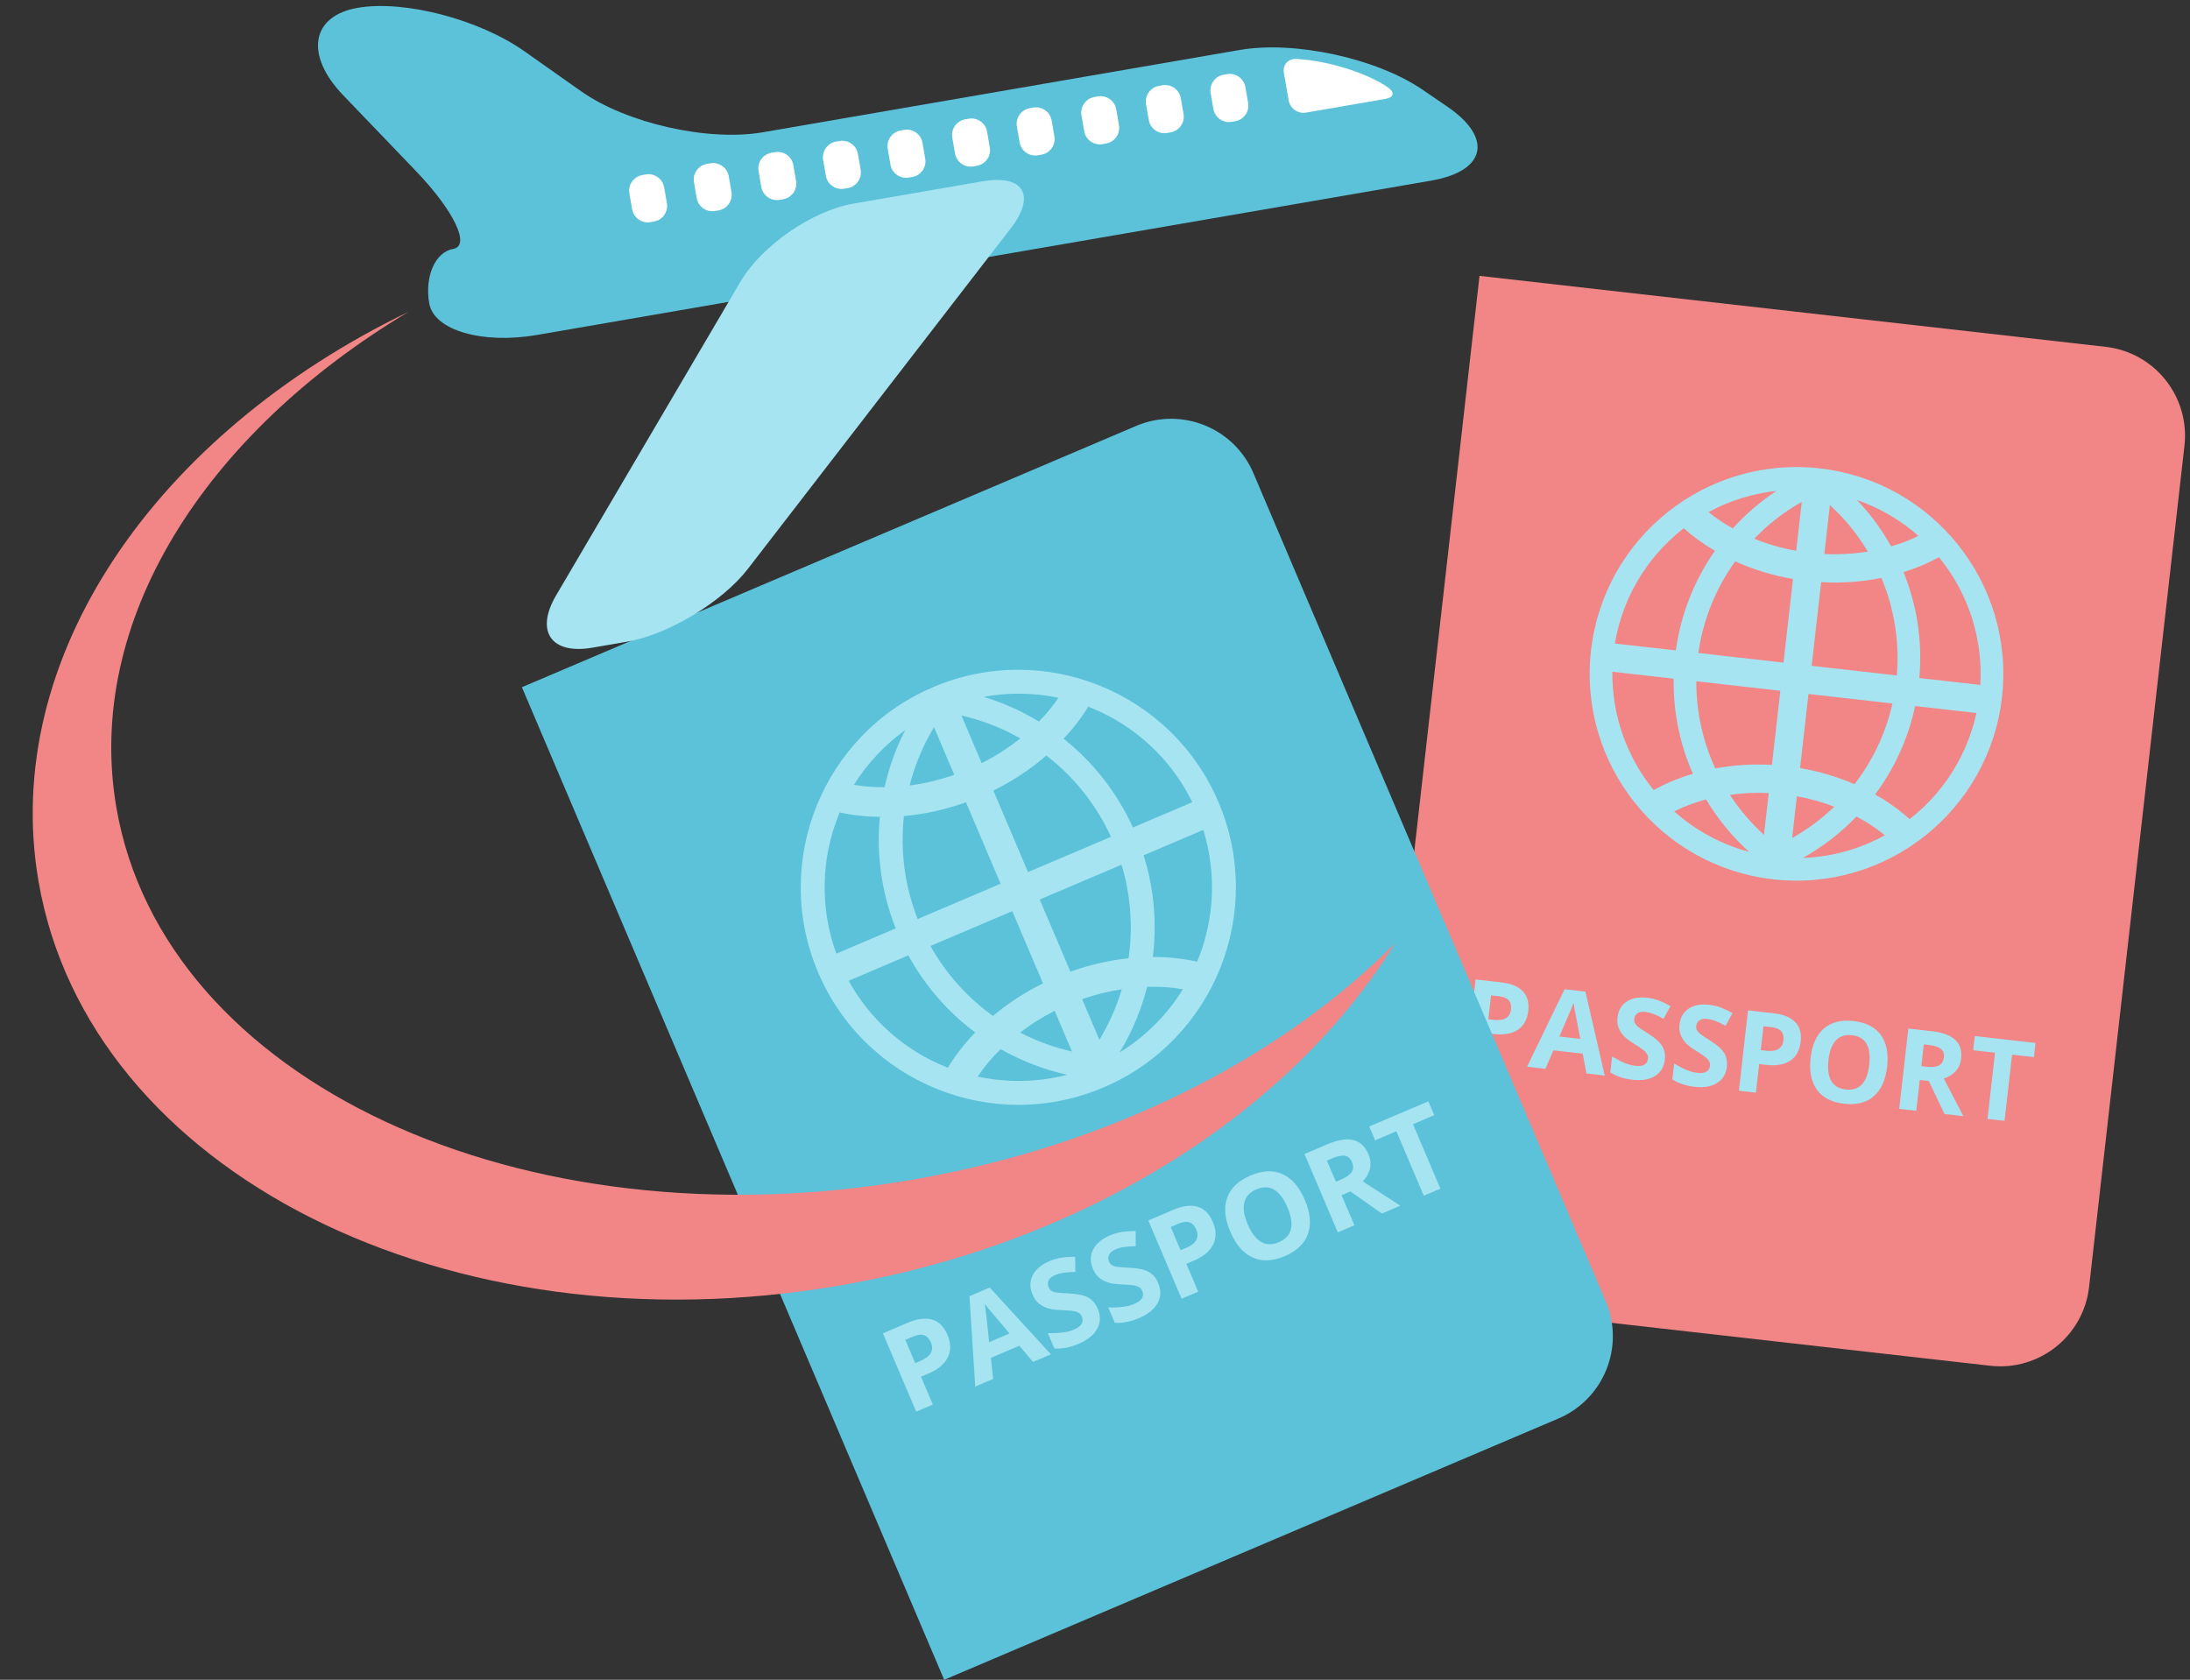
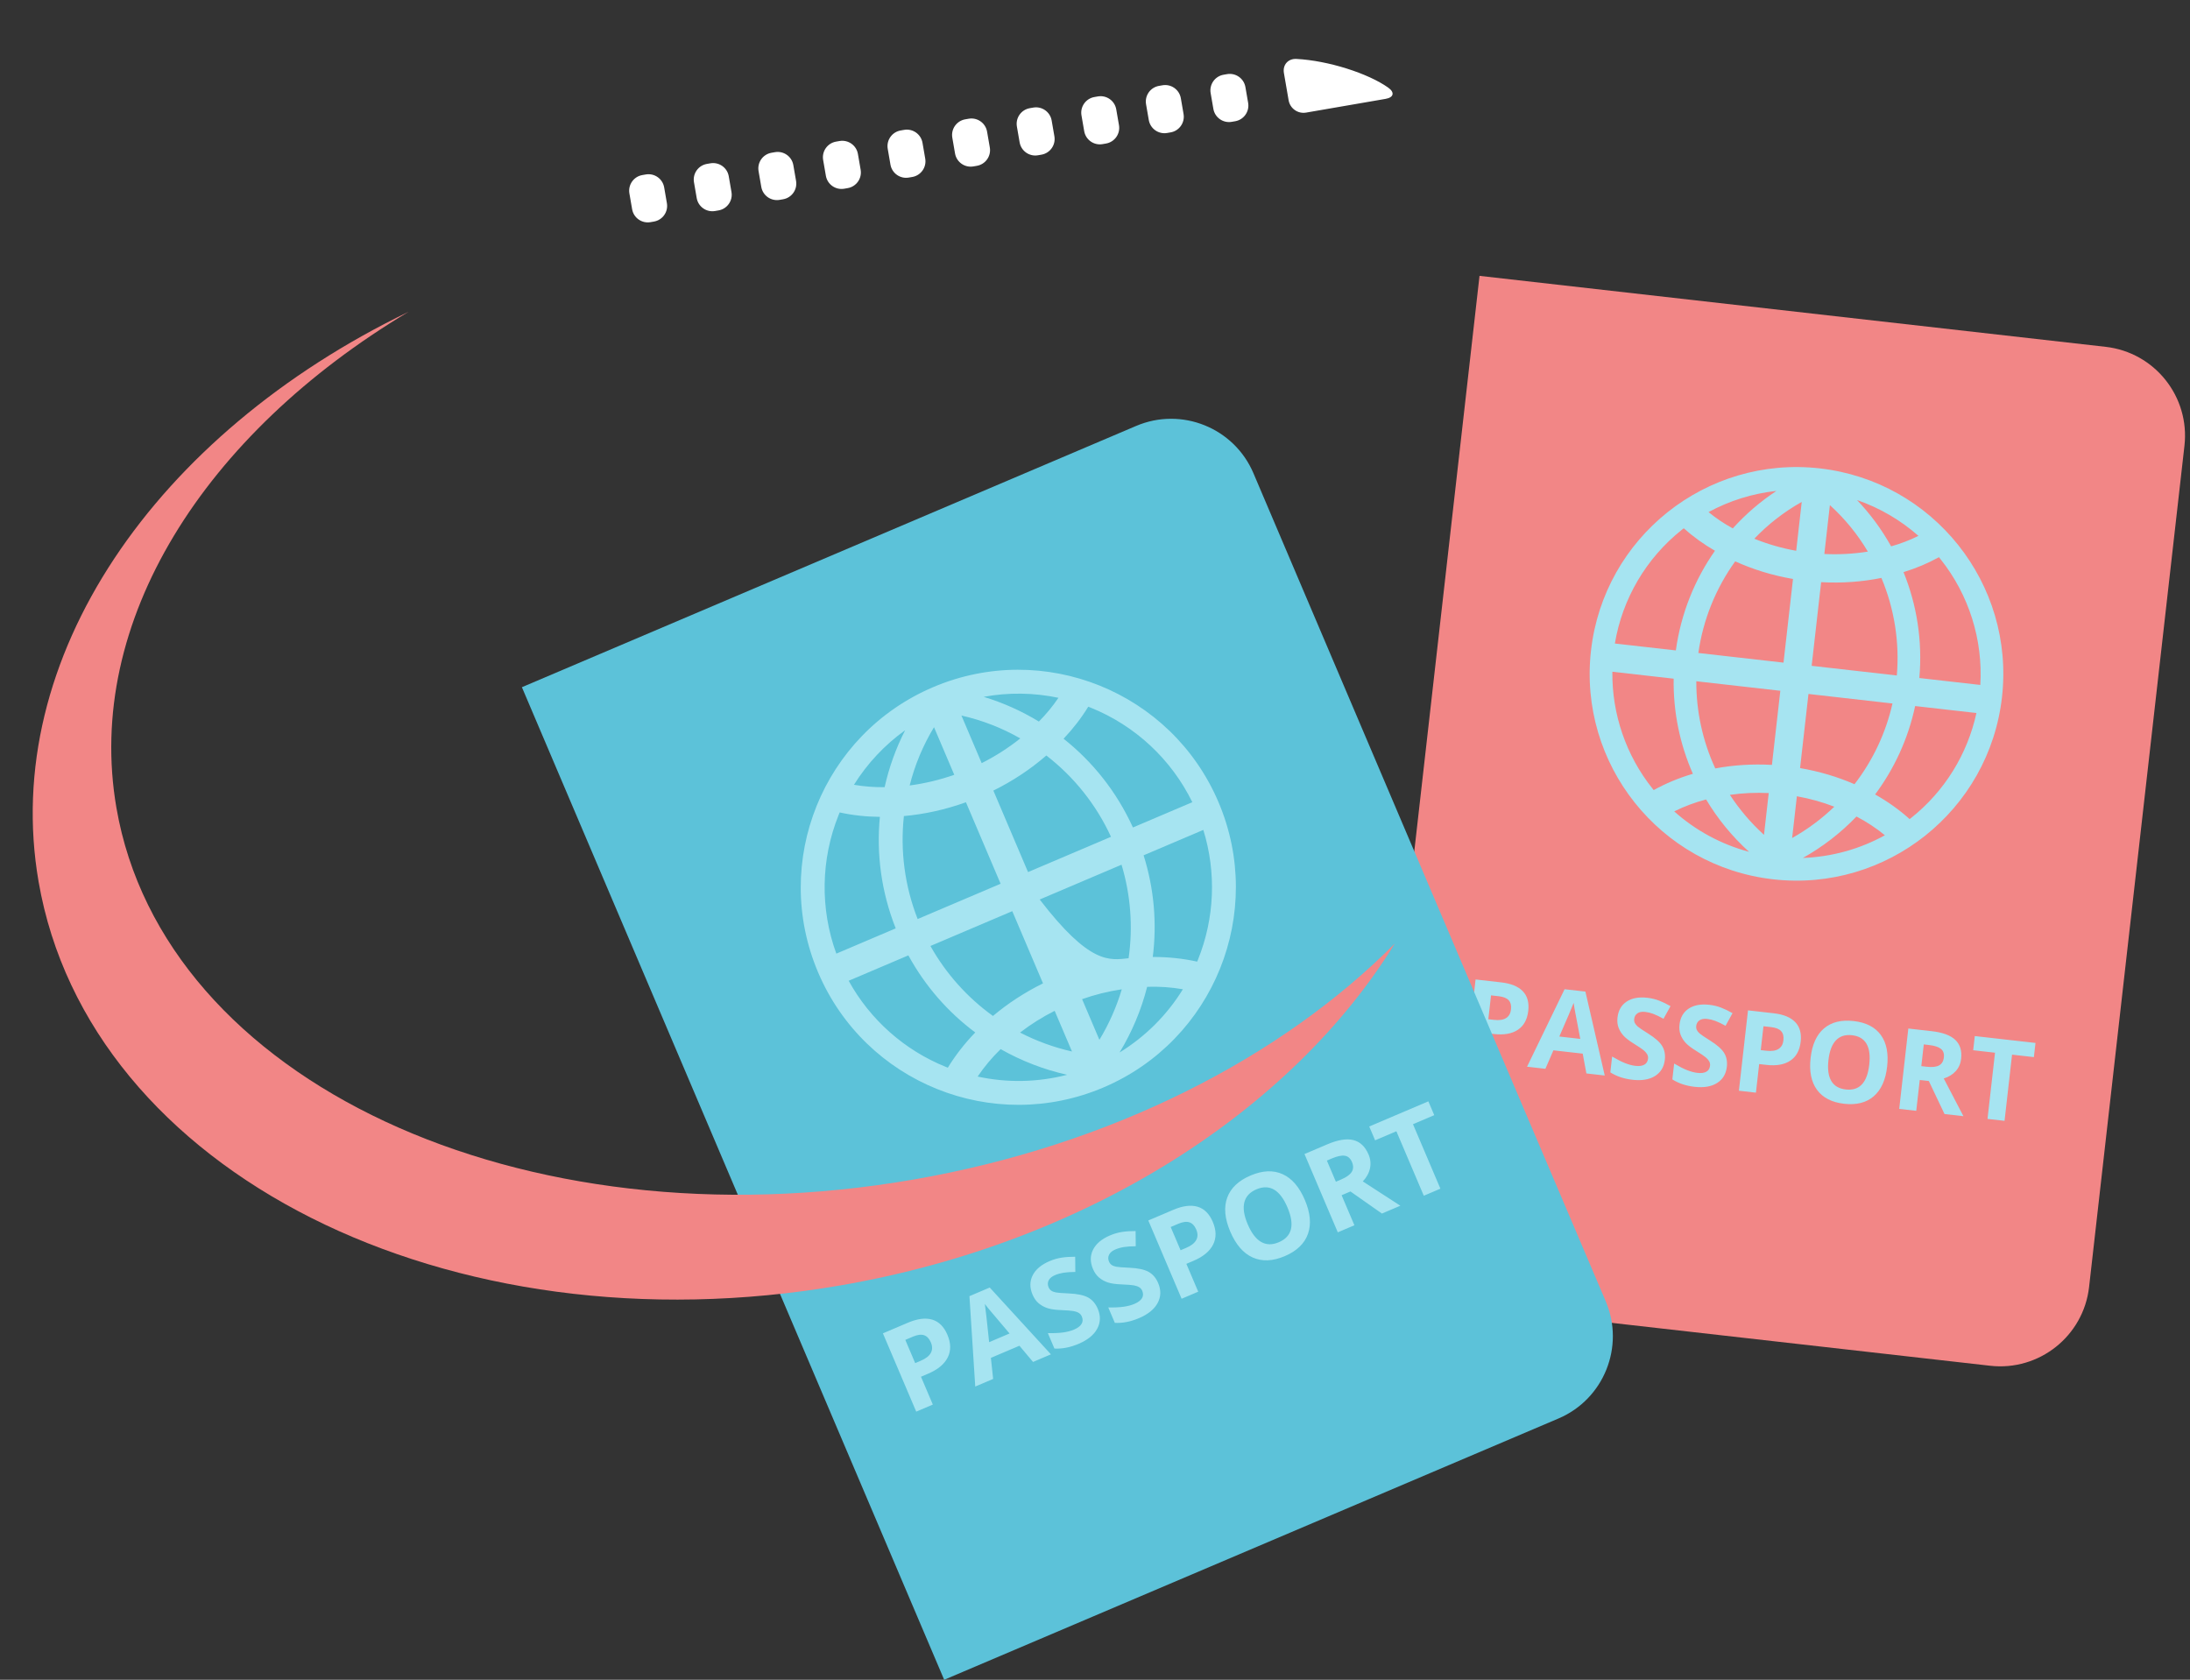
<svg xmlns="http://www.w3.org/2000/svg" height="363.3" preserveAspectRatio="xMidYMid meet" style="isolation:isolate" version="1.0" viewBox="10.2 67.7 473.6 363.3" width="473.6" zoomAndPan="magnify">
  <rect x="10.2" y="67.7" width="473.6" height="363.3" fill="#333333" stroke="none" />
  <defs>
    <clipPath id="a">
      <path d="M0 0H500V500H0z" />
    </clipPath>
  </defs>
  <g clip-path="url(#a)">
    <g>
      <g>
        <g id="change1_1">
          <path d="M 330.154 127.363 L 465.568 142.713 C 476.17 143.915 483.802 153.499 482.601 164.101 L 461.976 346.05 C 460.774 356.652 451.19 364.284 440.587 363.082 L 305.174 347.733 L 330.154 127.363 Z" fill="#F28686" />
        </g>
        <g id="change2_1">
          <path d="M 367.825 238.578 C 367.732 238.469 367.642 238.358 367.553 238.246 C 361.82 231.047 358.779 222.11 358.883 212.982 L 358.883 212.982 L 358.883 212.982 L 358.883 212.982 L 372.139 214.485 C 372.026 221.743 373.507 228.726 376.295 235.053 C 373.273 235.95 370.425 237.129 367.825 238.578 Z M 372.256 243.184 C 376.886 247.326 382.436 250.319 388.445 251.932 C 384.804 248.637 381.669 244.817 379.152 240.605 C 376.772 241.23 374.459 242.088 372.256 243.184 Z M 423.17 244.852 C 423.285 244.767 423.397 244.678 423.509 244.589 C 430.708 238.856 435.672 230.827 437.614 221.907 L 437.614 221.907 L 437.614 221.907 L 424.358 220.404 L 424.358 220.404 C 422.843 227.503 419.837 233.978 415.704 239.52 C 418.448 241.071 420.96 242.858 423.17 244.852 Z M 417.82 248.349 C 412.381 251.35 406.301 253.025 400.084 253.252 C 404.37 250.855 408.28 247.833 411.676 244.292 C 413.856 245.434 415.918 246.787 417.82 248.349 Z M 381.135 233.892 C 378.404 227.969 377.013 221.534 377.036 215.04 L 377.036 215.04 L 377.036 215.04 L 377.036 215.04 L 395.205 217.099 L 393.388 233.129 C 389.154 232.891 385.036 233.167 381.135 233.892 Z M 384.3 239.61 C 386.38 242.79 388.855 245.694 391.673 248.254 L 392.697 239.224 C 389.891 239.087 387.081 239.209 384.3 239.61 Z M 411.246 237.305 C 415.233 232.145 418.03 226.178 419.46 219.849 L 419.46 219.849 L 419.46 219.849 L 419.46 219.849 L 401.292 217.789 L 399.475 233.819 C 403.655 234.535 407.607 235.725 411.246 237.305 Z M 406.881 242.17 C 404.143 244.803 401.08 247.08 397.761 248.944 L 398.784 239.914 C 401.549 240.409 404.261 241.157 406.881 242.17 Z M 374.326 181.954 C 374.181 182.063 374.038 182.175 373.896 182.289 C 366.188 188.427 361.041 197.199 359.424 206.878 L 359.424 206.878 L 372.609 208.372 C 373.719 200.36 376.701 193.041 381.069 186.818 C 378.597 185.392 376.336 183.759 374.326 181.954 L 374.326 181.954 Z M 379.679 178.452 C 384.23 175.984 389.218 174.426 394.358 173.875 C 390.89 176.167 387.717 178.889 384.929 181.982 C 383.072 180.972 381.315 179.791 379.679 178.452 L 379.679 178.452 Z M 425.075 183.597 C 421.191 180.173 416.679 177.539 411.793 175.851 L 411.793 175.851 C 414.66 178.861 417.142 182.225 419.168 185.863 C 421.204 185.294 423.181 184.536 425.075 183.597 L 425.075 183.597 Z M 429.508 188.209 C 429.625 188.348 429.739 188.49 429.852 188.632 C 435.991 196.34 439.043 206.041 438.453 215.836 L 425.268 214.341 C 425.98 206.284 424.711 198.483 421.848 191.44 C 424.576 190.604 427.145 189.519 429.508 188.209 L 429.508 188.209 Z M 385.446 189.107 C 381.228 194.973 378.493 201.772 377.479 208.924 L 377.479 208.924 L 377.479 208.924 L 395.895 211.012 L 397.946 192.918 C 393.485 192.154 389.283 190.849 385.446 189.107 L 385.446 189.107 Z M 389.579 184.216 C 392.577 181.064 396.038 178.388 399.835 176.254 L 399.835 176.254 L 399.835 176.254 L 398.637 186.823 C 395.536 186.268 392.502 185.395 389.579 184.216 L 389.579 184.216 Z M 417.065 192.692 C 419.866 199.347 421.011 206.589 420.398 213.789 L 420.398 213.789 L 420.398 213.789 L 401.982 211.702 L 404.033 193.608 C 408.551 193.862 412.936 193.531 417.065 192.692 L 417.065 192.692 Z M 414.131 187 C 411.916 183.254 409.143 179.873 405.922 176.944 L 405.922 176.944 L 404.724 187.513 C 407.869 187.666 411.02 187.495 414.131 187 L 414.131 187 Z M 403.74 169 C 379.213 166.219 357.044 183.875 354.263 208.401 L 354.263 208.401 C 351.483 232.928 369.138 255.098 393.665 257.878 C 418.192 260.658 440.361 243.003 443.142 218.476 C 445.922 193.95 428.267 171.78 403.74 169 L 403.74 169 L 403.74 169 L 403.74 169 L 403.74 169 L 403.74 169 Z" fill="#A6E4F1" fill-rule="evenodd" />
        </g>
        <g id="change2_2">
          <path d="M 332.645 282.976 L 332.06 288.136 L 333.273 288.274 L 333.273 288.274 Q 334.973 288.466 335.893 287.89 L 335.893 287.89 L 335.893 287.89 Q 336.814 287.314 336.959 286.03 L 336.959 286.03 L 336.959 286.03 Q 337.106 284.734 336.469 284.036 L 336.469 284.036 L 336.469 284.036 Q 335.831 283.337 334.321 283.166 L 334.321 283.166 L 332.645 282.976 Z M 340.696 286.321 L 340.696 286.321 L 340.696 286.321 Q 340.377 289.127 338.455 290.415 L 338.455 290.415 L 338.455 290.415 Q 336.533 291.702 333.299 291.335 L 333.299 291.335 L 331.718 291.156 L 331.017 297.339 L 327.331 296.921 L 329.301 279.538 L 334.854 280.168 L 334.854 280.168 Q 338.017 280.526 339.509 282.074 L 339.509 282.074 L 339.509 282.074 Q 341.001 283.622 340.696 286.321 Z M 357.234 300.311 L 353.263 299.861 L 352.471 295.58 L 346.134 294.862 L 344.405 298.856 L 340.434 298.406 L 348.547 281.648 L 353.053 282.158 L 357.234 300.311 Z M 347.412 291.875 L 351.942 292.389 L 351.942 292.389 Q 350.832 286.567 350.695 285.805 L 350.695 285.805 L 350.695 285.805 Q 350.559 285.043 350.512 284.604 L 350.512 284.604 L 350.512 284.604 Q 349.947 286.081 347.412 291.875 L 347.412 291.875 Z M 370.229 296.895 L 370.229 296.895 L 370.229 296.895 Q 369.963 299.249 368.115 300.412 L 368.115 300.412 L 368.115 300.412 Q 366.267 301.575 363.247 301.233 L 363.247 301.233 L 363.247 301.233 Q 360.465 300.918 358.443 299.629 L 358.443 299.629 L 358.831 296.205 L 358.831 296.205 Q 360.502 297.189 361.684 297.648 L 361.684 297.648 L 361.684 297.648 Q 362.867 298.107 363.877 298.222 L 363.877 298.222 L 363.877 298.222 Q 365.09 298.359 365.79 297.969 L 365.79 297.969 L 365.79 297.969 Q 366.491 297.579 366.595 296.663 L 366.595 296.663 L 366.595 296.663 Q 366.653 296.152 366.413 295.721 L 366.413 295.721 L 366.413 295.721 Q 366.172 295.291 365.661 294.859 L 365.661 294.859 L 365.661 294.859 Q 365.15 294.428 363.542 293.427 L 363.542 293.427 L 363.542 293.427 Q 362.033 292.497 361.315 291.717 L 361.315 291.717 L 361.315 291.717 Q 360.596 290.937 360.225 289.968 L 360.225 289.968 L 360.225 289.968 Q 359.853 288.999 359.992 287.774 L 359.992 287.774 L 359.992 287.774 Q 360.253 285.467 361.966 284.325 L 361.966 284.325 L 361.966 284.325 Q 363.679 283.182 366.438 283.495 L 366.438 283.495 L 366.438 283.495 Q 367.793 283.649 368.987 284.109 L 368.987 284.109 L 368.987 284.109 Q 370.182 284.57 371.459 285.304 L 371.459 285.304 L 369.945 288.035 L 369.945 288.035 Q 368.619 287.307 367.735 286.978 L 367.735 286.978 L 367.735 286.978 Q 366.851 286.649 365.971 286.549 L 365.971 286.549 L 365.971 286.549 Q 364.925 286.43 364.311 286.855 L 364.311 286.855 L 364.311 286.855 Q 363.697 287.279 363.608 288.063 L 363.608 288.063 L 363.608 288.063 Q 363.552 288.551 363.737 288.939 L 363.737 288.939 L 363.737 288.939 Q 363.922 289.327 364.377 289.722 L 364.377 289.722 L 364.377 289.722 Q 364.832 290.117 366.575 291.206 L 366.575 291.206 L 366.575 291.206 Q 368.88 292.647 369.651 293.921 L 369.651 293.921 L 369.651 293.921 Q 370.422 295.194 370.229 296.895 Z M 383.641 298.415 L 383.641 298.415 L 383.641 298.415 Q 383.374 300.769 381.526 301.932 L 381.526 301.932 L 381.526 301.932 Q 379.678 303.096 376.658 302.753 L 376.658 302.753 L 376.658 302.753 Q 373.876 302.438 371.855 301.149 L 371.855 301.149 L 372.243 297.725 L 372.243 297.725 Q 373.914 298.709 375.096 299.168 L 375.096 299.168 L 375.096 299.168 Q 376.278 299.627 377.289 299.742 L 377.289 299.742 L 377.289 299.742 Q 378.502 299.879 379.202 299.489 L 379.202 299.489 L 379.202 299.489 Q 379.903 299.099 380.006 298.183 L 380.006 298.183 L 380.006 298.183 Q 380.064 297.672 379.824 297.242 L 379.824 297.242 L 379.824 297.242 Q 379.584 296.811 379.073 296.38 L 379.073 296.38 L 379.073 296.38 Q 378.562 295.948 376.953 294.947 L 376.953 294.947 L 376.953 294.947 Q 375.445 294.017 374.726 293.238 L 374.726 293.238 L 374.726 293.238 Q 374.008 292.458 373.636 291.488 L 373.636 291.488 L 373.636 291.488 Q 373.264 290.519 373.403 289.294 L 373.403 289.294 L 373.403 289.294 Q 373.665 286.988 375.378 285.845 L 375.378 285.845 L 375.378 285.845 Q 377.091 284.703 379.849 285.015 L 379.849 285.015 L 379.849 285.015 Q 381.205 285.169 382.399 285.629 L 382.399 285.629 L 382.399 285.629 Q 383.593 286.09 384.871 286.825 L 384.871 286.825 L 383.357 289.555 L 383.357 289.555 Q 382.03 288.827 381.146 288.498 L 381.146 288.498 L 381.146 288.498 Q 380.263 288.169 379.383 288.069 L 379.383 288.069 L 379.383 288.069 Q 378.336 287.951 377.722 288.375 L 377.722 288.375 L 377.722 288.375 Q 377.108 288.799 377.019 289.584 L 377.019 289.584 L 377.019 289.584 Q 376.964 290.071 377.149 290.459 L 377.149 290.459 L 377.149 290.459 Q 377.334 290.848 377.789 291.242 L 377.789 291.242 L 377.789 291.242 Q 378.244 291.637 379.987 292.726 L 379.987 292.726 L 379.987 292.726 Q 382.292 294.167 383.063 295.441 L 383.063 295.441 L 383.063 295.441 Q 383.834 296.715 383.641 298.415 Z M 391.559 289.654 L 390.974 294.814 L 392.186 294.952 L 392.186 294.952 Q 393.887 295.145 394.807 294.569 L 394.807 294.569 L 394.807 294.569 Q 395.727 293.992 395.873 292.708 L 395.873 292.708 L 395.873 292.708 Q 396.02 291.412 395.382 290.714 L 395.382 290.714 L 395.382 290.714 Q 394.745 290.015 393.235 289.844 L 393.235 289.844 L 391.559 289.654 Z M 399.609 292.999 L 399.609 292.999 L 399.609 292.999 Q 399.291 295.805 397.369 297.093 L 397.369 297.093 L 397.369 297.093 Q 395.447 298.38 392.213 298.014 L 392.213 298.014 L 390.631 297.834 L 389.931 304.017 L 386.245 303.599 L 388.215 286.216 L 393.768 286.846 L 393.768 286.846 Q 396.93 287.204 398.423 288.752 L 398.423 288.752 L 398.423 288.752 Q 399.915 290.3 399.609 292.999 Z M 418.301 298.406 L 418.301 298.406 L 418.301 298.406 Q 417.811 302.722 415.408 304.798 L 415.408 304.798 L 415.408 304.798 Q 413.005 306.874 409.01 306.421 L 409.01 306.421 L 409.01 306.421 Q 405.015 305.968 403.138 303.407 L 403.138 303.407 L 403.138 303.407 Q 401.261 300.846 401.753 296.506 L 401.753 296.506 L 401.753 296.506 Q 402.245 292.166 404.65 290.121 L 404.65 290.121 L 404.65 290.121 Q 407.056 288.075 411.063 288.529 L 411.063 288.529 L 411.063 288.529 Q 415.069 288.984 416.93 291.531 L 416.93 291.531 L 416.93 291.531 Q 418.791 294.078 418.301 298.406 Z M 405.614 296.968 L 405.614 296.968 L 405.614 296.968 Q 405.284 299.881 406.223 301.48 L 406.223 301.48 L 406.223 301.48 Q 407.161 303.08 409.361 303.329 L 409.361 303.329 L 409.361 303.329 Q 413.772 303.829 414.436 297.968 L 414.436 297.968 L 414.436 297.968 Q 415.102 292.094 410.715 291.597 L 410.715 291.597 L 410.715 291.597 Q 408.515 291.348 407.23 292.701 L 407.23 292.701 L 407.23 292.701 Q 405.944 294.055 405.614 296.968 Z M 426.229 293.584 L 425.697 298.281 L 426.886 298.416 L 426.886 298.416 Q 428.634 298.614 429.532 298.125 L 429.532 298.125 L 429.532 298.125 Q 430.43 297.637 430.572 296.389 L 430.572 296.389 L 430.572 296.389 Q 430.712 295.152 429.921 294.533 L 429.921 294.533 L 429.921 294.533 Q 429.13 293.913 427.347 293.711 L 427.347 293.711 L 426.229 293.584 Z M 427.319 301.499 L 425.357 301.277 L 424.601 307.947 L 420.915 307.529 L 422.886 290.147 L 427.951 290.721 L 427.951 290.721 Q 431.494 291.122 433.048 292.605 L 433.048 292.605 L 433.048 292.605 Q 434.602 294.088 434.304 296.715 L 434.304 296.715 L 434.304 296.715 Q 434.13 298.249 433.151 299.349 L 433.151 299.349 L 433.151 299.349 Q 432.171 300.448 430.548 300.95 L 430.548 300.95 L 430.548 300.95 Q 433.808 307.257 434.802 309.104 L 434.802 309.104 L 430.712 308.64 L 427.319 301.499 Z M 445.319 295.796 L 443.696 310.112 L 440.01 309.694 L 441.633 295.379 L 436.913 294.844 L 437.26 291.776 L 450.387 293.264 L 450.039 296.331 L 445.319 295.796 Z" fill="#A6E4F1" />
        </g>
      </g>
      <g>
        <g id="change3_1">
          <path d="M 123.064 216.326 L 255.901 159.818 C 265.72 155.641 277.083 160.221 281.26 170.04 L 357.445 349.133 C 361.622 358.952 357.041 370.315 347.222 374.492 L 214.385 431 L 123.064 216.326 Z" fill="#5CC2D9" />
        </g>
        <g id="change2_3">
-           <path d="M 215.176 298.614 C 215.035 298.563 214.895 298.508 214.755 298.451 C 205.778 294.832 198.363 288.227 193.728 279.817 L 193.728 279.817 L 193.728 279.817 L 193.728 279.817 L 206.641 274.324 C 210.299 281.026 215.273 286.651 221.103 290.998 C 218.802 293.386 216.806 295.941 215.176 298.614 Z M 221.62 300.535 C 228.004 301.927 234.636 301.791 240.972 300.154 C 235.932 299.025 231.083 297.151 226.596 294.601 C 224.741 296.406 223.068 298.39 221.62 300.535 Z M 269.091 275.679 C 269.152 275.542 269.209 275.402 269.266 275.263 C 272.885 266.285 273.269 256.362 270.424 247.191 L 270.424 247.191 L 270.424 247.191 L 257.511 252.684 L 257.511 252.684 C 259.803 259.967 260.406 267.452 259.494 274.667 C 262.81 274.665 266.035 274.999 269.091 275.679 Z M 266.006 281.653 C 262.582 287.218 257.884 291.902 252.31 295.331 C 254.992 290.916 257.006 286.124 258.28 281.123 C 260.867 281.038 263.456 281.209 266.006 281.653 Z M 224.932 287.428 C 219.363 283.421 214.755 278.251 211.412 272.294 L 211.412 272.294 L 211.412 272.294 L 211.412 272.294 L 229.111 264.765 L 235.754 280.38 C 231.755 282.357 228.128 284.743 224.932 287.428 Z M 230.793 291.022 C 234.344 292.855 238.116 294.231 242.022 295.115 L 238.279 286.318 C 235.641 287.646 233.131 289.214 230.793 291.022 Z M 254.266 274.949 C 255.241 268.16 254.71 261.249 252.74 254.714 L 252.74 254.714 L 252.74 254.714 L 252.74 254.714 L 235.041 262.242 L 241.684 277.857 C 245.881 276.347 250.115 275.389 254.266 274.949 Z M 252.791 281.665 C 251.649 285.494 250.024 289.165 247.952 292.592 L 244.21 283.795 C 246.997 282.815 249.867 282.095 252.791 281.665 Z M 191.788 243.411 C 191.711 243.586 191.638 243.763 191.567 243.941 C 187.692 253.553 187.526 264.25 191.06 273.948 L 191.06 273.948 L 203.904 268.485 C 200.769 260.575 199.706 252.329 200.48 244.369 C 197.478 244.345 194.563 244.022 191.788 243.411 L 191.788 243.411 Z M 194.872 237.431 C 197.76 232.814 201.519 228.804 205.938 225.635 C 203.951 229.531 202.458 233.667 201.508 237.943 C 199.284 237.98 197.064 237.809 194.872 237.431 L 194.872 237.431 Z M 239.095 218.619 C 233.766 217.497 228.27 217.424 222.923 218.41 L 222.923 218.41 C 227.107 219.68 231.123 221.473 234.862 223.754 C 236.431 222.178 237.848 220.46 239.095 218.619 L 239.095 218.619 Z M 245.543 220.544 C 245.722 220.61 245.9 220.68 246.077 220.752 C 255.69 224.627 263.512 231.926 268.047 241.199 L 255.203 246.662 C 251.679 238.918 246.476 232.434 240.205 227.471 C 242.269 225.292 244.058 222.967 245.543 220.544 L 245.543 220.544 Z M 205.672 244.197 C 204.852 251.752 205.871 259.394 208.649 266.466 L 208.649 266.466 L 208.649 266.466 L 226.588 258.835 L 219.09 241.209 C 214.61 242.82 210.089 243.804 205.672 244.197 L 205.672 244.197 Z M 206.922 237.578 C 208.033 233.139 209.815 228.896 212.185 224.975 L 212.185 224.975 L 212.185 224.975 L 216.565 235.271 C 213.439 236.37 210.209 237.143 206.922 237.578 L 206.922 237.578 Z M 236.476 231.095 C 242.488 235.736 247.288 241.772 250.458 248.681 L 250.458 248.681 L 250.458 248.681 L 232.519 256.312 L 225.021 238.686 C 229.287 236.577 233.13 234.003 236.476 231.095 L 236.476 231.095 Z M 230.84 227.405 C 226.872 225.123 222.581 223.465 218.115 222.453 L 218.115 222.453 L 222.495 232.749 C 225.453 231.259 228.248 229.469 230.84 227.405 L 230.84 227.405 Z M 212.001 216.311 C 188.108 226.475 176.962 254.124 187.126 278.017 L 187.126 278.017 C 197.289 301.91 224.939 313.056 248.832 302.892 C 272.725 292.728 283.871 265.079 273.707 241.186 C 263.543 217.293 235.893 206.147 212.001 216.311 L 212.001 216.311 L 212.001 216.311 L 212.001 216.311 L 212.001 216.311 L 212.001 216.311 Z" fill="#A6E4F1" fill-rule="evenodd" />
+           <path d="M 215.176 298.614 C 215.035 298.563 214.895 298.508 214.755 298.451 C 205.778 294.832 198.363 288.227 193.728 279.817 L 193.728 279.817 L 193.728 279.817 L 193.728 279.817 L 206.641 274.324 C 210.299 281.026 215.273 286.651 221.103 290.998 C 218.802 293.386 216.806 295.941 215.176 298.614 Z M 221.62 300.535 C 228.004 301.927 234.636 301.791 240.972 300.154 C 235.932 299.025 231.083 297.151 226.596 294.601 C 224.741 296.406 223.068 298.39 221.62 300.535 Z M 269.091 275.679 C 269.152 275.542 269.209 275.402 269.266 275.263 C 272.885 266.285 273.269 256.362 270.424 247.191 L 270.424 247.191 L 270.424 247.191 L 257.511 252.684 L 257.511 252.684 C 259.803 259.967 260.406 267.452 259.494 274.667 C 262.81 274.665 266.035 274.999 269.091 275.679 Z M 266.006 281.653 C 262.582 287.218 257.884 291.902 252.31 295.331 C 254.992 290.916 257.006 286.124 258.28 281.123 C 260.867 281.038 263.456 281.209 266.006 281.653 Z M 224.932 287.428 C 219.363 283.421 214.755 278.251 211.412 272.294 L 211.412 272.294 L 211.412 272.294 L 211.412 272.294 L 229.111 264.765 L 235.754 280.38 C 231.755 282.357 228.128 284.743 224.932 287.428 Z M 230.793 291.022 C 234.344 292.855 238.116 294.231 242.022 295.115 L 238.279 286.318 C 235.641 287.646 233.131 289.214 230.793 291.022 Z M 254.266 274.949 C 255.241 268.16 254.71 261.249 252.74 254.714 L 252.74 254.714 L 252.74 254.714 L 252.74 254.714 L 235.041 262.242 C 245.881 276.347 250.115 275.389 254.266 274.949 Z M 252.791 281.665 C 251.649 285.494 250.024 289.165 247.952 292.592 L 244.21 283.795 C 246.997 282.815 249.867 282.095 252.791 281.665 Z M 191.788 243.411 C 191.711 243.586 191.638 243.763 191.567 243.941 C 187.692 253.553 187.526 264.25 191.06 273.948 L 191.06 273.948 L 203.904 268.485 C 200.769 260.575 199.706 252.329 200.48 244.369 C 197.478 244.345 194.563 244.022 191.788 243.411 L 191.788 243.411 Z M 194.872 237.431 C 197.76 232.814 201.519 228.804 205.938 225.635 C 203.951 229.531 202.458 233.667 201.508 237.943 C 199.284 237.98 197.064 237.809 194.872 237.431 L 194.872 237.431 Z M 239.095 218.619 C 233.766 217.497 228.27 217.424 222.923 218.41 L 222.923 218.41 C 227.107 219.68 231.123 221.473 234.862 223.754 C 236.431 222.178 237.848 220.46 239.095 218.619 L 239.095 218.619 Z M 245.543 220.544 C 245.722 220.61 245.9 220.68 246.077 220.752 C 255.69 224.627 263.512 231.926 268.047 241.199 L 255.203 246.662 C 251.679 238.918 246.476 232.434 240.205 227.471 C 242.269 225.292 244.058 222.967 245.543 220.544 L 245.543 220.544 Z M 205.672 244.197 C 204.852 251.752 205.871 259.394 208.649 266.466 L 208.649 266.466 L 208.649 266.466 L 226.588 258.835 L 219.09 241.209 C 214.61 242.82 210.089 243.804 205.672 244.197 L 205.672 244.197 Z M 206.922 237.578 C 208.033 233.139 209.815 228.896 212.185 224.975 L 212.185 224.975 L 212.185 224.975 L 216.565 235.271 C 213.439 236.37 210.209 237.143 206.922 237.578 L 206.922 237.578 Z M 236.476 231.095 C 242.488 235.736 247.288 241.772 250.458 248.681 L 250.458 248.681 L 250.458 248.681 L 232.519 256.312 L 225.021 238.686 C 229.287 236.577 233.13 234.003 236.476 231.095 L 236.476 231.095 Z M 230.84 227.405 C 226.872 225.123 222.581 223.465 218.115 222.453 L 218.115 222.453 L 222.495 232.749 C 225.453 231.259 228.248 229.469 230.84 227.405 L 230.84 227.405 Z M 212.001 216.311 C 188.108 226.475 176.962 254.124 187.126 278.017 L 187.126 278.017 C 197.289 301.91 224.939 313.056 248.832 302.892 C 272.725 292.728 283.871 265.079 273.707 241.186 C 263.543 217.293 235.893 206.147 212.001 216.311 L 212.001 216.311 L 212.001 216.311 L 212.001 216.311 L 212.001 216.311 L 212.001 216.311 Z" fill="#A6E4F1" fill-rule="evenodd" />
        </g>
        <g id="change2_4">
          <path d="M 205.978 357.486 L 208.116 362.513 L 209.298 362.01 L 209.298 362.01 Q 210.954 361.306 211.498 360.302 L 211.498 360.302 L 211.498 360.302 Q 212.042 359.297 211.51 358.046 L 211.51 358.046 L 211.51 358.046 Q 210.973 356.784 210.027 356.475 L 210.027 356.475 L 210.027 356.475 Q 209.082 356.166 207.611 356.791 L 207.611 356.791 L 205.978 357.486 Z M 215.081 356.377 L 215.081 356.377 L 215.081 356.377 Q 216.244 359.11 215.151 361.285 L 215.151 361.285 L 215.151 361.285 Q 214.059 363.459 210.908 364.8 L 210.908 364.8 L 209.368 365.455 L 211.93 371.478 L 208.339 373.005 L 201.136 356.072 L 206.545 353.771 L 206.545 353.771 Q 209.626 352.46 211.794 353.104 L 211.794 353.104 L 211.794 353.104 Q 213.962 353.748 215.081 356.377 Z M 237.469 360.614 L 233.601 362.259 L 230.658 358.751 L 224.485 361.377 L 224.972 365.93 L 221.103 367.576 L 219.847 348.03 L 224.237 346.163 L 237.469 360.614 Z M 224.107 357.981 L 228.52 356.104 L 228.52 356.104 Q 224.487 351.35 223.967 350.723 L 223.967 350.723 L 223.967 350.723 Q 223.448 350.096 223.177 349.718 L 223.177 349.718 L 223.177 349.718 Q 223.426 351.363 224.107 357.981 L 224.107 357.981 Z M 247.596 350.752 L 247.596 350.752 L 247.596 350.752 Q 248.571 353.046 247.482 355.068 L 247.482 355.068 L 247.482 355.068 Q 246.394 357.091 243.452 358.342 L 243.452 358.342 L 243.452 358.342 Q 240.741 359.495 238.223 359.363 L 238.223 359.363 L 236.804 356.027 L 236.804 356.027 Q 238.843 356.062 240.164 355.87 L 240.164 355.87 L 240.164 355.87 Q 241.484 355.678 242.468 355.259 L 242.468 355.259 L 242.468 355.259 Q 243.65 354.756 244.089 354.036 L 244.089 354.036 L 244.089 354.036 Q 244.528 353.316 244.149 352.424 L 244.149 352.424 L 244.149 352.424 Q 243.937 351.926 243.494 351.656 L 243.494 351.656 L 243.494 351.656 Q 243.051 351.386 242.359 351.256 L 242.359 351.256 L 242.359 351.256 Q 241.668 351.126 239.677 351.043 L 239.677 351.043 L 239.677 351.043 Q 237.814 350.974 236.752 350.632 L 236.752 350.632 L 236.752 350.632 Q 235.691 350.291 234.848 349.596 L 234.848 349.596 L 234.848 349.596 Q 234.005 348.901 233.498 347.708 L 233.498 347.708 L 233.498 347.708 Q 232.542 345.461 233.518 343.528 L 233.518 343.528 L 233.518 343.528 Q 234.494 341.594 237.181 340.451 L 237.181 340.451 L 237.181 340.451 Q 238.502 339.889 239.834 339.692 L 239.834 339.692 L 239.834 339.692 Q 241.165 339.495 242.716 339.506 L 242.716 339.506 L 242.745 342.79 L 242.745 342.79 Q 241.153 342.81 240.173 342.967 L 240.173 342.967 L 240.173 342.967 Q 239.194 343.124 238.337 343.488 L 238.337 343.488 L 238.337 343.488 Q 237.317 343.922 236.975 344.628 L 236.975 344.628 L 236.975 344.628 Q 236.633 345.335 236.958 346.099 L 236.958 346.099 L 236.958 346.099 Q 237.16 346.574 237.53 346.834 L 237.53 346.834 L 237.53 346.834 Q 237.901 347.094 238.522 347.219 L 238.522 347.219 L 238.522 347.219 Q 239.143 347.345 241.303 347.438 L 241.303 347.438 L 241.303 347.438 Q 244.16 347.563 245.526 348.33 L 245.526 348.33 L 245.526 348.33 Q 246.891 349.096 247.596 350.752 Z M 260.661 345.195 L 260.661 345.195 L 260.661 345.195 Q 261.636 347.488 260.547 349.51 L 260.547 349.51 L 260.547 349.51 Q 259.459 351.533 256.517 352.784 L 256.517 352.784 L 256.517 352.784 Q 253.806 353.937 251.288 353.805 L 251.288 353.805 L 249.869 350.469 L 249.869 350.469 Q 251.908 350.504 253.229 350.312 L 253.229 350.312 L 253.229 350.312 Q 254.549 350.12 255.533 349.701 L 255.533 349.701 L 255.533 349.701 Q 256.715 349.198 257.154 348.478 L 257.154 348.478 L 257.154 348.478 Q 257.593 347.758 257.214 346.866 L 257.214 346.866 L 257.214 346.866 Q 257.002 346.368 256.559 346.098 L 256.559 346.098 L 256.559 346.098 Q 256.116 345.829 255.424 345.699 L 255.424 345.699 L 255.424 345.699 Q 254.733 345.569 252.742 345.486 L 252.742 345.486 L 252.742 345.486 Q 250.879 345.416 249.817 345.075 L 249.817 345.075 L 249.817 345.075 Q 248.756 344.733 247.913 344.038 L 247.913 344.038 L 247.913 344.038 Q 247.07 343.343 246.563 342.15 L 246.563 342.15 L 246.563 342.15 Q 245.607 339.903 246.583 337.97 L 246.583 337.97 L 246.583 337.97 Q 247.559 336.036 250.246 334.893 L 250.246 334.893 L 250.246 334.893 Q 251.567 334.331 252.899 334.134 L 252.899 334.134 L 252.899 334.134 Q 254.23 333.937 255.781 333.948 L 255.781 333.948 L 255.81 337.232 L 255.81 337.232 Q 254.218 337.252 253.238 337.409 L 253.238 337.409 L 253.238 337.409 Q 252.259 337.566 251.402 337.931 L 251.402 337.931 L 251.402 337.931 Q 250.382 338.364 250.04 339.071 L 250.04 339.071 L 250.04 339.071 Q 249.698 339.777 250.023 340.542 L 250.023 340.542 L 250.023 340.542 Q 250.225 341.016 250.595 341.276 L 250.595 341.276 L 250.595 341.276 Q 250.966 341.536 251.587 341.661 L 251.587 341.661 L 251.587 341.661 Q 252.208 341.787 254.368 341.88 L 254.368 341.88 L 254.368 341.88 Q 257.225 342.005 258.591 342.772 L 258.591 342.772 L 258.591 342.772 Q 259.956 343.538 260.661 345.195 Z M 263.369 333.072 L 265.507 338.099 L 266.689 337.597 L 266.689 337.597 Q 268.345 336.892 268.889 335.888 L 268.889 335.888 L 268.889 335.888 Q 269.433 334.884 268.901 333.633 L 268.901 333.633 L 268.901 333.633 Q 268.364 332.37 267.419 332.061 L 267.419 332.061 L 267.419 332.061 Q 266.473 331.752 265.002 332.378 L 265.002 332.378 L 263.369 333.072 Z M 272.472 331.963 L 272.472 331.963 L 272.472 331.963 Q 273.635 334.696 272.542 336.871 L 272.542 336.871 L 272.542 336.871 Q 271.45 339.046 268.299 340.386 L 268.299 340.386 L 266.759 341.041 L 269.321 347.064 L 265.73 348.591 L 258.527 331.658 L 263.936 329.357 L 263.936 329.357 Q 267.017 328.046 269.185 328.69 L 269.185 328.69 L 269.185 328.69 Q 271.354 329.334 272.472 331.963 Z M 292.384 327.227 L 292.384 327.227 L 292.384 327.227 Q 294.172 331.431 293.048 334.577 L 293.048 334.577 L 293.048 334.577 Q 291.924 337.722 288.033 339.378 L 288.033 339.378 L 288.033 339.378 Q 284.141 341.033 281.095 339.662 L 281.095 339.662 L 281.095 339.662 Q 278.05 338.29 276.251 334.062 L 276.251 334.062 L 276.251 334.062 Q 274.453 329.835 275.595 326.716 L 275.595 326.716 L 275.595 326.716 Q 276.737 323.597 280.64 321.936 L 280.64 321.936 L 280.64 321.936 Q 284.544 320.276 287.567 321.643 L 287.567 321.643 L 287.567 321.643 Q 290.59 323.011 292.384 327.227 Z M 280.025 332.484 L 280.025 332.484 L 280.025 332.484 Q 281.233 335.322 282.921 336.3 L 282.921 336.3 L 282.921 336.3 Q 284.609 337.278 286.752 336.366 L 286.752 336.366 L 286.752 336.366 Q 291.049 334.538 288.62 328.828 L 288.62 328.828 L 288.62 328.828 Q 286.186 323.106 281.912 324.925 L 281.912 324.925 L 281.912 324.925 Q 279.769 325.836 279.294 327.741 L 279.294 327.741 L 279.294 327.741 Q 278.818 329.646 280.025 332.484 Z M 297.144 318.705 L 299.09 323.28 L 300.248 322.787 L 300.248 322.787 Q 301.951 322.063 302.52 321.151 L 302.52 321.151 L 302.52 321.151 Q 303.089 320.238 302.572 319.022 L 302.572 319.022 L 302.572 319.022 Q 302.06 317.817 301.015 317.66 L 301.015 317.66 L 301.015 317.66 Q 299.97 317.503 298.232 318.242 L 298.232 318.242 L 297.144 318.705 Z M 302.243 325.386 L 300.331 326.199 L 303.096 332.697 L 299.505 334.224 L 292.302 317.29 L 297.236 315.191 L 297.236 315.191 Q 300.687 313.723 302.878 314.275 L 302.878 314.275 L 302.878 314.275 Q 305.069 314.827 306.158 317.387 L 306.158 317.387 L 306.158 317.387 Q 306.794 318.881 306.466 320.395 L 306.466 320.395 L 306.466 320.395 Q 306.139 321.909 304.914 323.21 L 304.914 323.21 L 304.914 323.21 Q 311.166 327.294 313.033 328.469 L 313.033 328.469 L 309.049 330.164 L 302.243 325.386 Z M 315.765 310.838 L 321.697 324.784 L 318.106 326.311 L 312.174 312.366 L 307.576 314.322 L 306.305 311.333 L 319.092 305.894 L 320.363 308.882 L 315.765 310.838 Z" fill="#A6E4F1" />
        </g>
      </g>
      <g>
        <g id="change3_2">
-           <path d="M 323.186 90.758 L 317.813 87.089 C 307.875 80.303 290.178 76.456 278.319 78.503 L 175.183 96.307 C 163.324 98.354 145.713 94.384 135.88 87.446 L 123.64 78.81 C 113.807 71.872 97.641 67.652 87.561 69.392 L 87.561 69.392 C 77.481 71.132 76.062 79.594 84.395 88.276 L 100.065 104.605 C 108.398 113.288 112.034 120.877 108.18 121.542 L 108.18 121.542 C 104.326 122.208 102.013 127.476 103.018 133.301 L 103.018 133.301 C 104.024 139.125 114.468 142.191 126.327 140.144 L 319.707 106.762 C 331.566 104.715 333.125 97.544 323.186 90.758 Z" fill="#5CC2D9" />
-         </g>
+           </g>
        <g id="change2_5">
-           <path d="M 228.787 117.082 L 171.92 190.753 C 166.405 197.898 154.706 204.945 145.812 206.481 L 138.292 207.779 C 129.398 209.314 125.89 204.243 130.463 196.462 L 170.331 128.621 C 174.905 120.84 185.838 113.276 194.732 111.74 L 222.665 106.919 C 231.559 105.383 234.302 109.937 228.787 117.082 Z" fill="#A6E4F1" />
-         </g>
+           </g>
        <g id="change1_2">
          <path d="M 98.541 135.143 C 43.874 161.553 10.189 209.979 18.541 258.364 C 29.391 321.217 107.096 360.352 191.957 345.703 C 245.857 336.399 289.763 307.62 311.843 271.753 C 287.367 296.397 250.594 315.414 207.6 322.836 C 122.739 337.485 45.569 301.449 35.378 242.414 C 28.43 202.163 54.399 161.547 98.541 135.143 Z" fill="#F28686" />
        </g>
        <g id="change4_1">
          <path d="M 309.84 89.084 L 292.65 92.052 C 290.872 92.359 289.178 91.164 288.871 89.385 L 287.854 83.495 C 287.547 81.717 288.762 80.35 290.564 80.445 C 297.483 80.809 306.062 83.574 310.393 86.639 C 311.867 87.682 311.619 88.777 309.84 89.084 Z M 275.56 83.733 L 274.808 83.862 C 272.94 84.185 271.685 85.963 272.008 87.831 L 272.598 91.249 C 272.92 93.117 274.698 94.372 276.566 94.049 L 277.318 93.92 C 279.186 93.597 280.44 91.819 280.118 89.951 L 279.528 86.532 C 279.205 84.665 277.427 83.41 275.56 83.733 L 275.56 83.733 L 275.56 83.733 L 275.56 83.733 L 275.56 83.733 L 275.56 83.733 L 275.56 83.733 L 275.56 83.733 L 275.56 83.733 L 275.56 83.733 Z M 261.593 86.143 L 260.841 86.273 C 258.973 86.596 257.719 88.374 258.041 90.242 L 258.631 93.66 C 258.954 95.528 260.732 96.783 262.6 96.46 L 263.352 96.331 C 265.219 96.008 266.474 94.23 266.152 92.362 L 265.562 88.943 C 265.239 87.076 263.461 85.821 261.593 86.143 L 261.593 86.143 L 261.593 86.143 L 261.593 86.143 L 261.593 86.143 L 261.593 86.143 L 261.593 86.143 L 261.593 86.143 L 261.593 86.143 L 261.593 86.143 Z M 247.627 88.554 L 246.875 88.684 C 245.007 89.007 243.752 90.785 244.075 92.653 L 244.665 96.071 C 244.987 97.939 246.766 99.194 248.633 98.871 L 249.385 98.741 C 251.253 98.419 252.508 96.641 252.185 94.773 L 251.595 91.354 C 251.273 89.487 249.495 88.232 247.627 88.554 L 247.627 88.554 L 247.627 88.554 L 247.627 88.554 L 247.627 88.554 L 247.627 88.554 L 247.627 88.554 L 247.627 88.554 L 247.627 88.554 Z M 233.66 90.965 L 232.908 91.095 C 231.041 91.418 229.786 93.196 230.108 95.063 L 230.699 98.482 C 231.021 100.35 232.799 101.605 234.667 101.282 L 235.419 101.152 C 237.287 100.83 238.541 99.052 238.219 97.184 L 237.629 93.765 C 237.306 91.898 235.528 90.643 233.66 90.965 L 233.66 90.965 L 233.66 90.965 L 233.66 90.965 L 233.66 90.965 L 233.66 90.965 L 233.66 90.965 L 233.66 90.965 Z M 219.694 93.376 L 218.942 93.506 C 217.074 93.829 215.82 95.607 216.142 97.474 L 216.732 100.893 C 217.055 102.761 218.833 104.016 220.701 103.693 L 221.453 103.563 C 223.32 103.241 224.575 101.463 224.253 99.595 L 223.662 96.176 C 223.34 94.308 221.562 93.054 219.694 93.376 L 219.694 93.376 L 219.694 93.376 L 219.694 93.376 L 219.694 93.376 L 219.694 93.376 L 219.694 93.376 Z M 205.728 95.787 L 204.976 95.917 C 203.108 96.239 201.853 98.018 202.176 99.885 L 202.766 103.304 C 203.088 105.172 204.867 106.427 206.734 106.104 L 207.486 105.974 C 209.354 105.652 210.609 103.874 210.286 102.006 L 209.696 98.587 C 209.374 96.719 207.596 95.465 205.728 95.787 L 205.728 95.787 L 205.728 95.787 L 205.728 95.787 L 205.728 95.787 L 205.728 95.787 Z M 191.761 98.198 L 191.009 98.328 C 189.142 98.65 187.887 100.429 188.209 102.296 L 188.8 105.715 C 189.122 107.583 190.9 108.837 192.768 108.515 L 193.52 108.385 C 195.388 108.063 196.642 106.285 196.32 104.417 L 195.73 100.998 C 195.407 99.13 193.629 97.876 191.761 98.198 L 191.761 98.198 L 191.761 98.198 L 191.761 98.198 L 191.761 98.198 Z M 177.795 100.609 L 177.043 100.739 C 175.175 101.061 173.921 102.839 174.243 104.707 L 174.833 108.126 C 175.156 109.994 176.934 111.248 178.802 110.926 L 179.554 110.796 C 181.421 110.474 182.676 108.696 182.354 106.828 L 181.763 103.409 C 181.441 101.541 179.663 100.287 177.795 100.609 L 177.795 100.609 L 177.795 100.609 L 177.795 100.609 Z M 163.829 103.02 L 163.077 103.15 C 161.209 103.472 159.954 105.25 160.277 107.118 L 160.867 110.537 C 161.189 112.405 162.967 113.659 164.835 113.337 L 165.587 113.207 C 167.455 112.885 168.71 111.107 168.387 109.239 L 167.797 105.82 C 167.475 103.952 165.696 102.698 163.829 103.02 L 163.829 103.02 L 163.829 103.02 Z M 149.862 105.431 L 149.11 105.561 C 147.243 105.883 145.988 107.661 146.31 109.529 L 146.901 112.948 C 147.223 114.816 149.001 116.07 150.869 115.748 L 151.621 115.618 C 153.489 115.296 154.743 113.517 154.421 111.65 L 153.831 108.231 C 153.508 106.363 151.73 105.109 149.862 105.431 L 149.862 105.431 Z" fill="#FFF" fill-rule="evenodd" />
        </g>
      </g>
    </g>
  </g>
</svg>